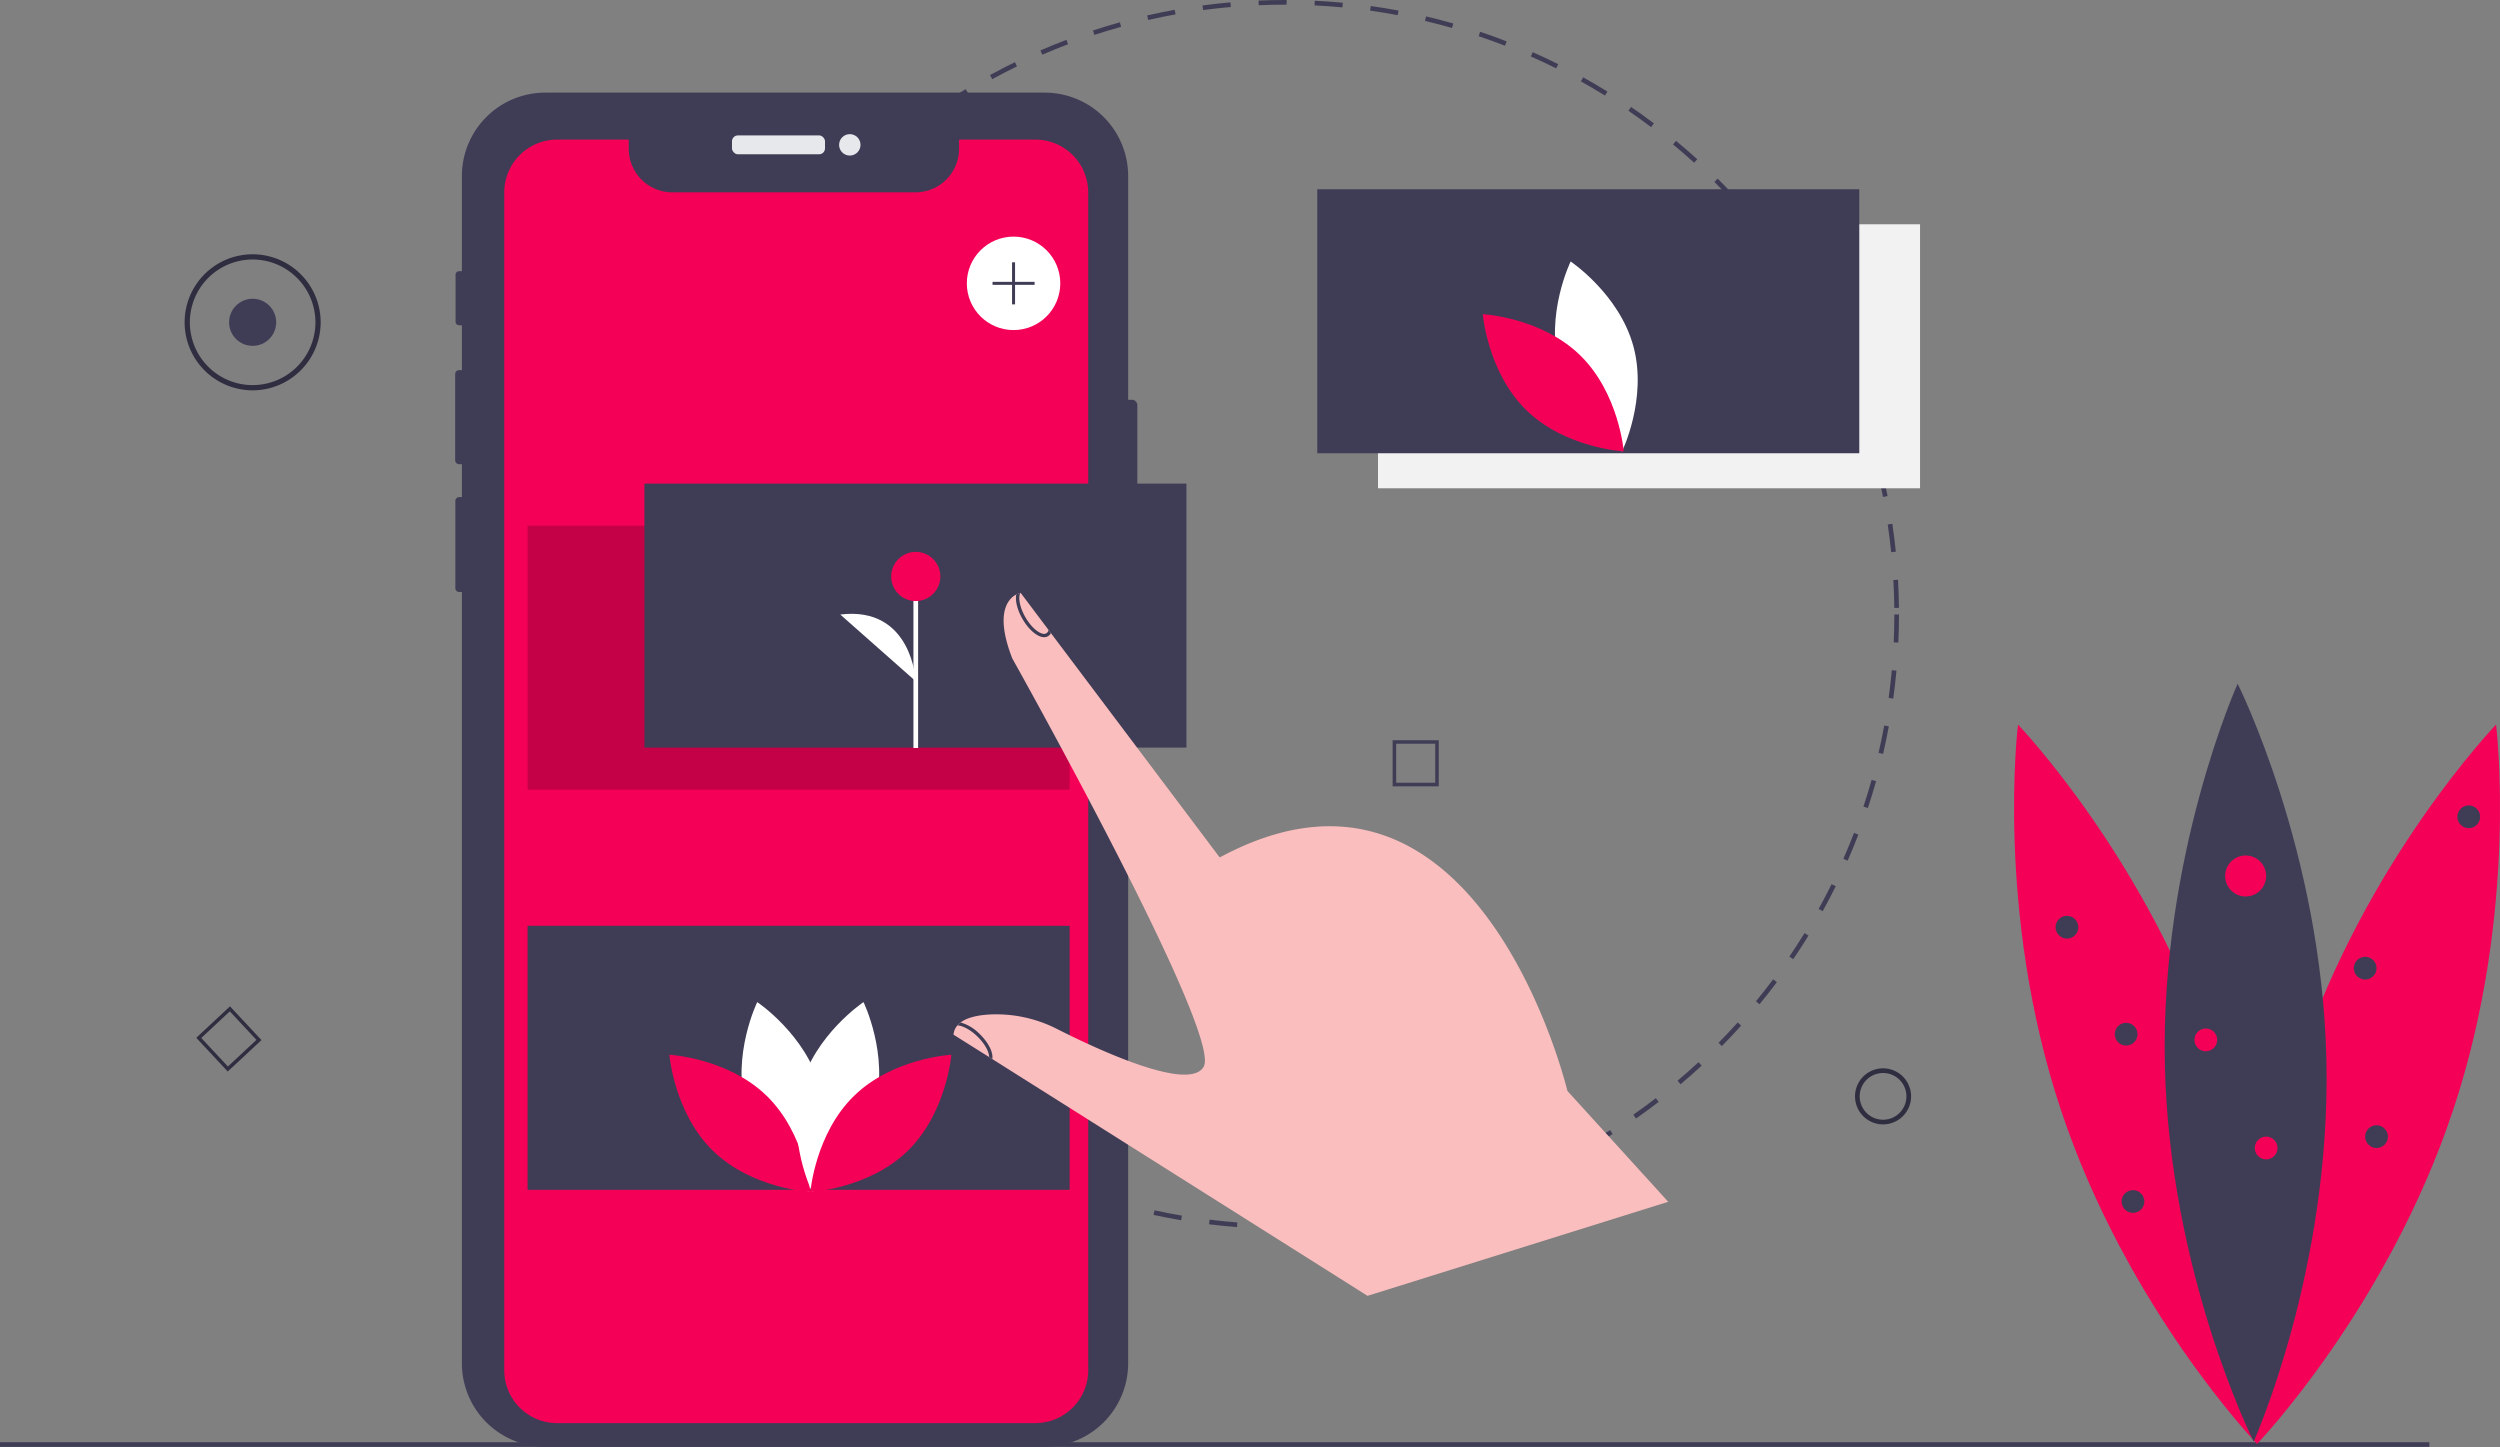
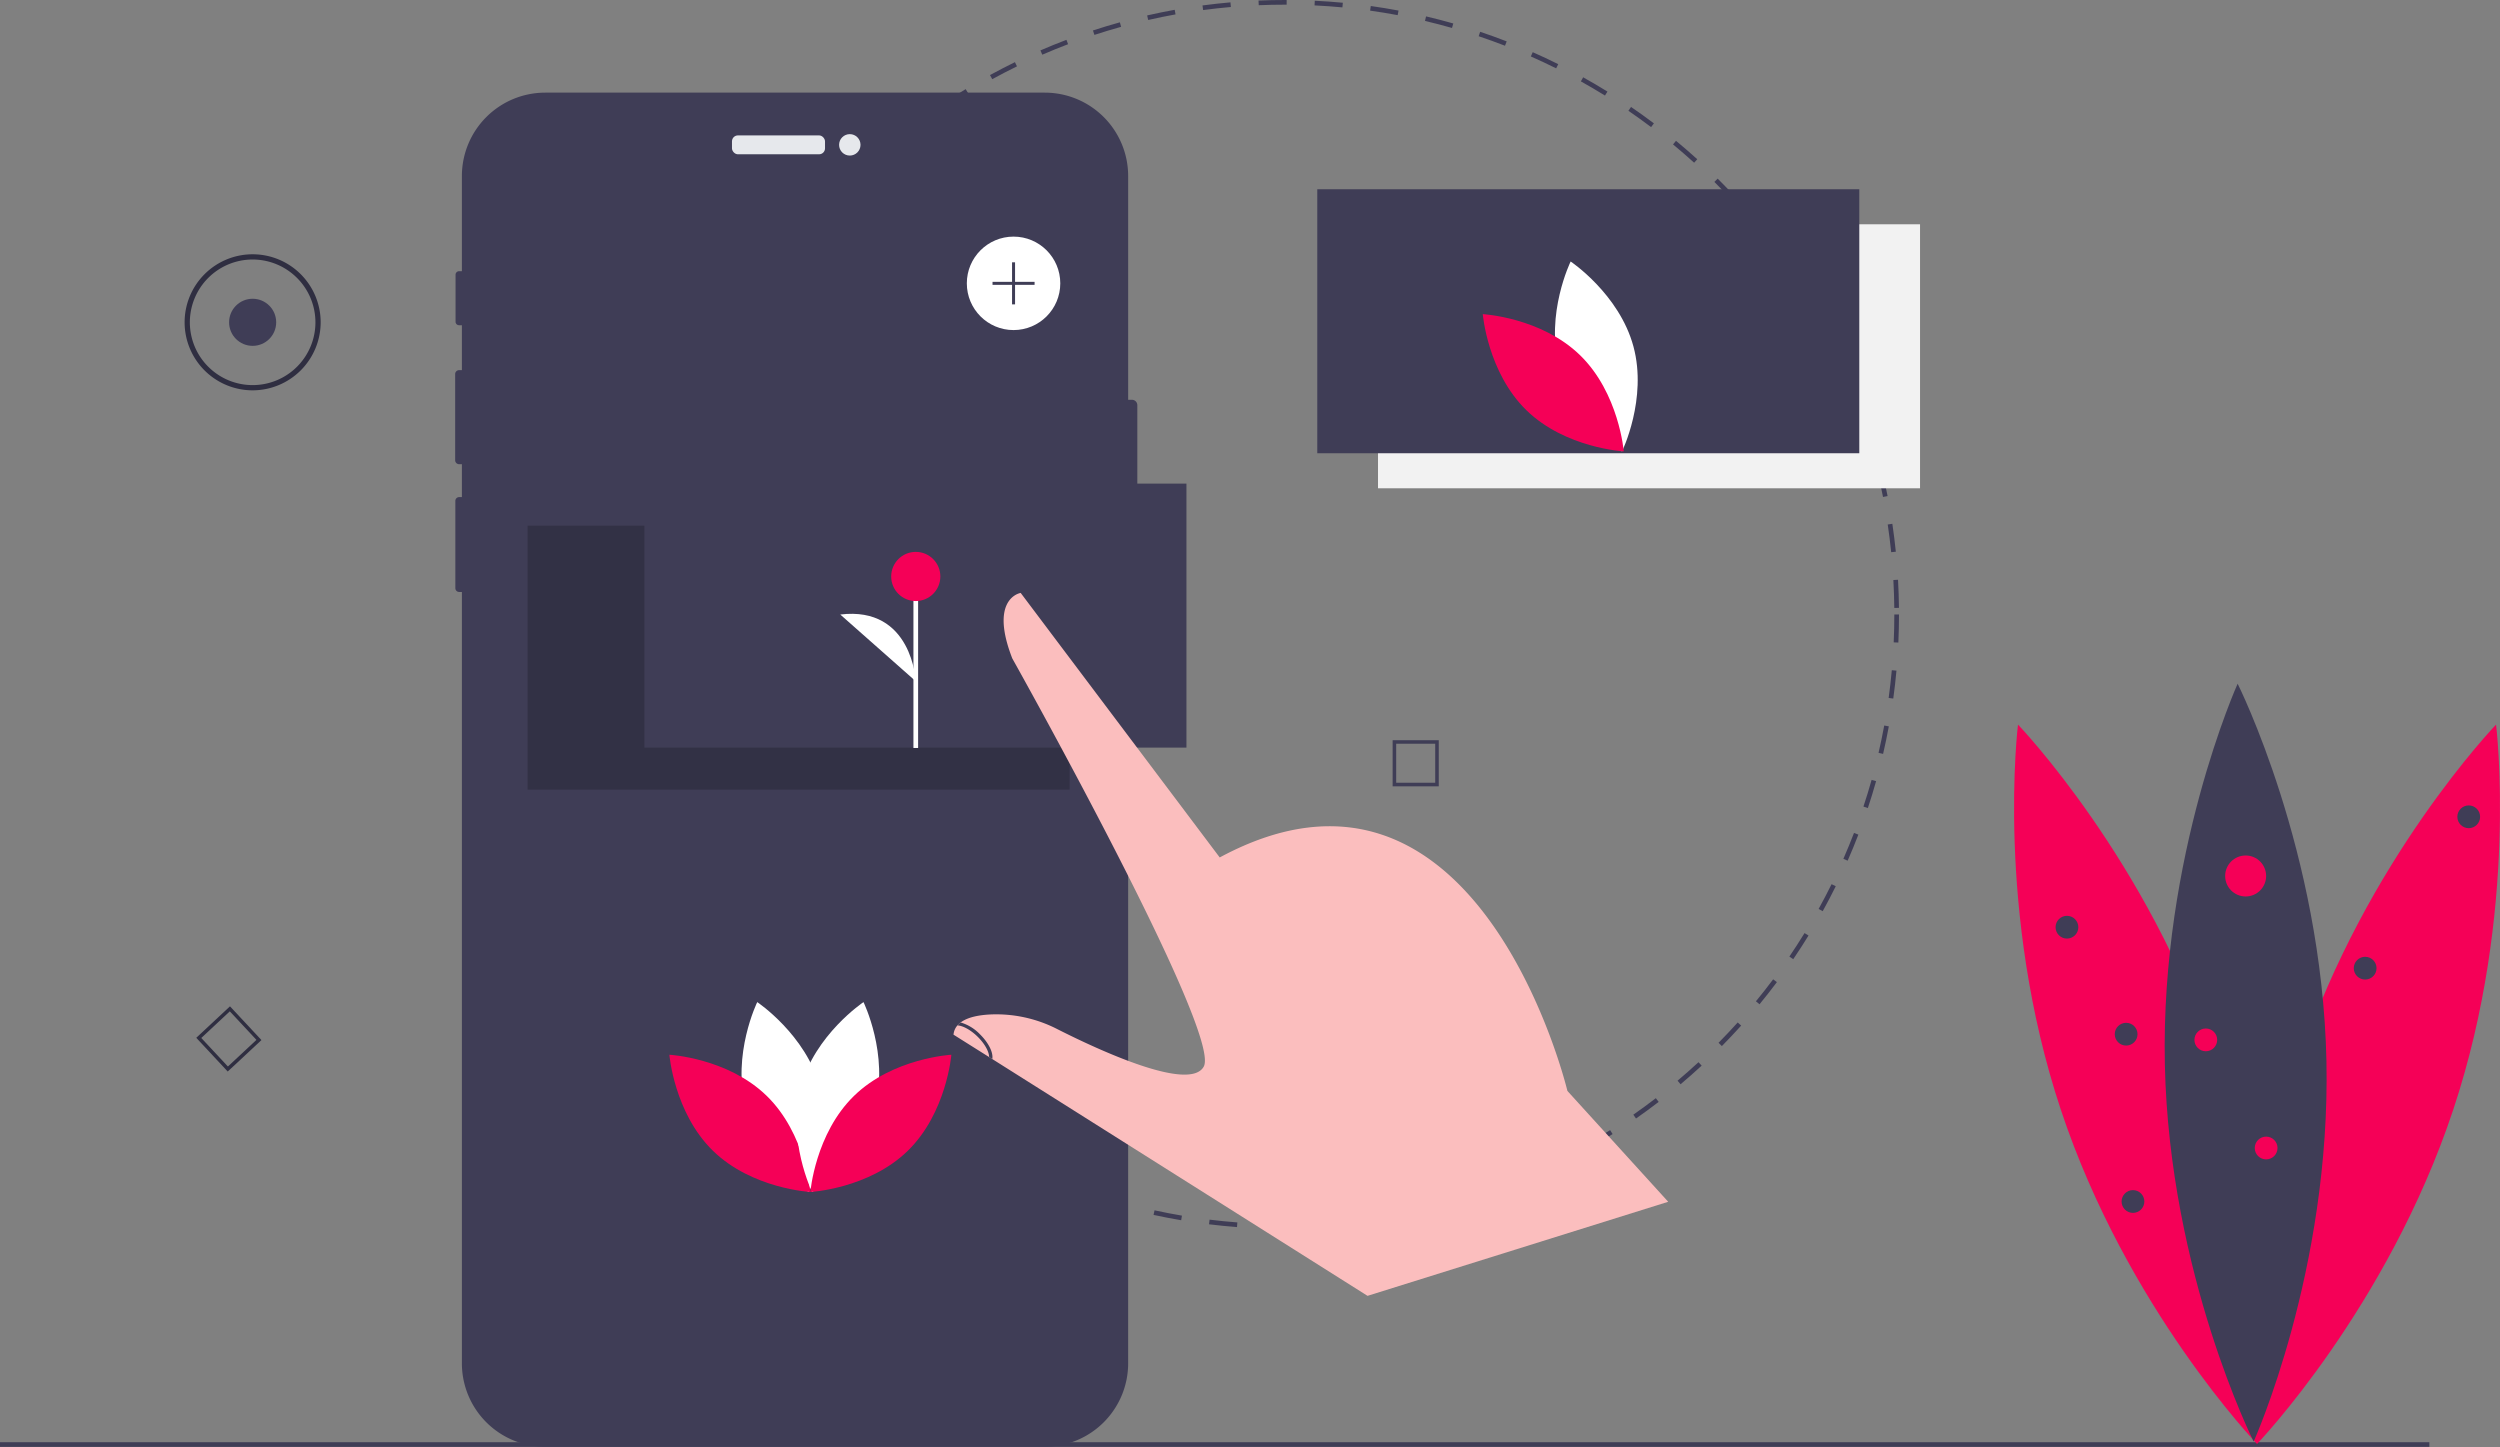
<svg xmlns="http://www.w3.org/2000/svg" id="ad97e2e6-c06f-4161-a008-15821dcd6927" data-name="Layer 1" width="1070.067" height="619.351" viewBox="0 0 1070.067 619.351">
  <rect x="0" y="0" width="1070.067" height="619.351" fill="#808080" stroke="none" />
  <title>drag</title>
  <path d="M614.786,666.325c-2.774,0-5.577-.044-8.328-.13l.062-1.998c3.95.123,7.981.157,11.95.103l.027,2Q616.645,666.324,614.786,666.325Zm15.745-.464-.117-1.996c3.956-.233,7.963-.562,11.909-.975l.209,1.988C638.556,665.295,634.519,665.626,630.531,665.861Zm-36.096-.312c-3.989-.306-8.021-.706-11.982-1.192l.244-1.984c3.932.481,7.932.88,11.891,1.183Zm60.039-2.199-.3-1.977c3.931-.597,7.892-1.289,11.77-2.06l.39,1.961C662.426,662.051,658.436,662.75,654.475,663.35Zm-83.935-.731c-3.941-.668-7.919-1.436-11.823-2.283l.424-1.955c3.875.842,7.822,1.604,11.733,2.266Zm107.548-3.962-.48-1.941c3.858-.954,7.738-2.009,11.532-3.134l.568,1.918C685.885,656.633,681.976,657.696,678.088,658.657Zm-131.076-1.146c-3.866-1.028-7.756-2.159-11.562-3.363l.603-1.906c3.778,1.194,7.638,2.316,11.474,3.336ZM701.17,651.809l-.656-1.889c3.744-1.302,7.51-2.709,11.194-4.184l.742,1.857C708.738,649.08,704.943,650.498,701.17,651.809Zm-177.146-1.566c-3.754-1.38-7.532-2.869-11.228-4.426l.776-1.844c3.667,1.545,7.416,3.022,11.142,4.393Zm199.475-7.368-.828-1.82c3.596-1.634,7.21-3.378,10.742-5.184l.91,1.781C730.764,639.471,727.122,641.228,723.499,642.875Zm-221.71-1.994c-3.609-1.72-7.231-3.549-10.766-5.438l.942-1.764c3.508,1.874,7.102,3.689,10.684,5.396Zm243.109-8.944-.99-1.736c3.448-1.968,6.891-4.036,10.229-6.148l1.068,1.689C751.841,627.87,748.373,629.955,744.898,631.936Zm-264.376-2.418c-3.433-2.042-6.87-4.195-10.216-6.399l1.101-1.67c3.32,2.188,6.731,4.324,10.138,6.351Zm284.699-10.439L764.076,617.44c3.247-2.269,6.487-4.645,9.631-7.061l1.219,1.586C771.759,614.4,768.493,616.793,765.221,619.079Zm-304.826-2.816c-3.228-2.345-6.453-4.801-9.585-7.302l1.248-1.562c3.108,2.481,6.309,4.919,9.512,7.245Zm323.903-11.846-1.289-1.529c3.026-2.554,6.038-5.215,8.953-7.91l1.357,1.469C790.383,599.162,787.348,601.843,784.298,604.417Zm-342.728-3.186c-3.006-2.633-5.993-5.371-8.877-8.14l1.385-1.443c2.862,2.748,5.826,5.466,8.81,8.079Zm360.401-13.161-1.424-1.404c2.79-2.827,5.55-5.753,8.201-8.695l1.486,1.338C807.563,582.274,804.782,585.221,801.971,588.07ZM424.198,584.558c-2.758-2.9-5.482-5.898-8.097-8.91l1.511-1.311c2.594,2.989,5.297,5.964,8.035,8.842Zm393.893-14.38-1.545-1.27c2.521-3.067,5.002-6.232,7.378-9.409l1.602,1.197C823.132,563.898,820.631,567.088,818.091,570.178ZM408.42,566.381c-2.477-3.13-4.916-6.361-7.25-9.604l1.623-1.168c2.316,3.218,4.736,6.425,7.195,9.532Zm424.1-15.497-1.654-1.123c2.23-3.284,4.415-6.664,6.492-10.048l1.705,1.047C836.968,544.169,834.767,547.576,832.52,550.884ZM394.369,546.855c-2.179-3.341-4.312-6.778-6.34-10.22l1.723-1.016c2.013,3.415,4.129,6.827,6.292,10.142Zm450.766-16.511-1.75-.967c1.92-3.475,3.785-7.043,5.546-10.606l1.793.887C848.95,523.248,847.069,526.843,845.135,530.344Zm-462.971-4.205c-1.865-3.525-3.674-7.143-5.375-10.75l1.809-.854c1.689,3.58,3.483,7.17,5.334,10.668Zm473.651-17.416-1.832-.803c1.594-3.64,3.124-7.367,4.549-11.078l1.867.717C858.964,501.299,857.421,505.055,855.815,508.723Zm-483.902-4.315c-1.533-3.68-3.001-7.444-4.364-11.19l1.88-.684c1.352,3.718,2.809,7.453,4.33,11.104Zm492.551-18.216-1.898-.629c1.248-3.761,2.426-7.604,3.5-11.426l1.926.541C866.908,478.529,865.721,482.403,864.464,486.192ZM363.697,481.809c-1.19-3.812-2.308-7.705-3.323-11.574l1.935-.508c1.007,3.84,2.117,7.704,3.298,11.486Zm507.286-18.795-1.948-.453c.896-3.854,1.714-7.791,2.434-11.698l1.967.361C872.71,455.163,871.885,459.128,870.982,463.014ZM357.588,458.52c-.834-3.906-1.589-7.886-2.243-11.83l1.973-.328c.65,3.915,1.399,7.864,2.227,11.74Zm517.752-19.184-1.982-.271c.538-3.917.992-7.911,1.351-11.872l1.992.18C876.34,431.365,875.882,435.389,875.341,439.336ZM353.647,434.77c-.472-3.959-.859-7.991-1.151-11.984l1.995-.146c.29,3.964.674,7.965,1.143,11.895Zm523.869-19.409-1.998-.09c.178-3.963.269-7.982.269-11.946h2C877.786,407.319,877.695,411.369,877.516,415.361Zm-525.626-4.602c-.068-2.452-.103-4.954-.104-7.435q0-2.309.04-4.608l2,.035q-.04,2.282-.04,4.573c0,2.462.035,4.945.103,7.38Zm523.882-10.225c-.041-3.965-.174-7.984-.394-11.946l1.996-.111c.222,3.992.355,8.042.397,12.036ZM354.3,386.812l-1.996-.125c.25-3.996.594-8.032,1.023-11.997l1.988.215C354.89,378.84,354.548,382.845,354.3,386.812Zm520.142-10.135c-.399-3.943-.896-7.932-1.477-11.858l1.979-.292c.584,3.956,1.085,7.975,1.488,11.948ZM356.873,363.059l-1.977-.306c.613-3.957,1.325-7.944,2.116-11.854l1.96.396C358.188,355.175,357.481,359.133,356.873,363.059ZM870.947,353.043c-.763-3.901-1.623-7.829-2.559-11.672l1.943-.473c.942,3.873,1.81,7.831,2.578,11.761ZM361.61,339.642l-1.94-.486c.971-3.874,2.047-7.779,3.197-11.609l1.915.575C363.642,331.922,362.574,335.798,361.61,339.642ZM865.295,329.828c-1.115-3.808-2.334-7.639-3.622-11.387l1.891-.65c1.299,3.777,2.527,7.638,3.651,11.475ZM368.495,316.728l-1.887-.663c1.329-3.781,2.764-7.58,4.265-11.291l1.854.75C371.238,309.207,369.814,312.977,368.495,316.728Zm489.033-9.495c-1.459-3.681-3.021-7.375-4.645-10.979l1.824-.821c1.636,3.633,3.21,7.355,4.68,11.063ZM377.472,294.531l-1.817-.835c1.67-3.638,3.448-7.286,5.284-10.842l1.777.917C380.894,287.3,379.129,290.92,377.472,294.531Zm470.269-9.036c-1.79-3.531-3.687-7.069-5.637-10.515l1.74-.985c1.966,3.473,3.876,7.038,5.68,10.596ZM388.449,273.266l-1.733-.998c1.995-3.464,4.099-6.932,6.254-10.306l1.686,1.076C392.517,266.386,390.428,269.828,388.449,273.266Zm447.542-8.535c-2.113-3.364-4.326-6.716-6.577-9.962l1.643-1.14c2.269,3.271,4.499,6.648,6.628,10.038ZM401.322,253.107l-1.635-1.152c2.306-3.27,4.716-6.529,7.167-9.688l1.58,1.226C406.002,246.627,403.609,249.862,401.322,253.107Zm421.064-7.992c-2.41-3.157-4.92-6.295-7.462-9.327l1.533-1.285c2.561,3.056,5.09,6.217,7.519,9.398ZM415.975,234.216l-1.522-1.297c2.587-3.039,5.284-6.064,8.015-8.991l1.462,1.364C421.22,228.197,418.543,231.2,415.975,234.216Zm391.07-7.408c-2.687-2.924-5.474-5.823-8.282-8.614l1.41-1.419c2.83,2.813,5.638,5.733,8.345,8.679Zm-374.765-10.064-1.398-1.43c2.86-2.798,5.819-5.564,8.795-8.221l1.332,1.492C438.055,211.222,435.118,213.967,432.28,216.744Zm357.818-6.78c-2.944-2.67-5.984-5.304-9.035-7.828l1.275-1.541c3.073,2.543,6.137,5.197,9.104,7.888Zm-340-9.132-1.263-1.551c3.093-2.519,6.29-5.003,9.502-7.384l1.191,1.606C456.341,195.867,453.168,198.332,450.098,200.832Zm321.582-6.107c-3.177-2.392-6.445-4.739-9.715-6.976l1.129-1.65c3.295,2.253,6.588,4.618,9.789,7.029Zm-302.399-8.11-1.116-1.659c3.311-2.228,6.719-4.409,10.13-6.484l1.039,1.709C475.948,182.24,472.566,184.405,469.28,186.615Zm282.659-5.391c-3.38-2.092-6.851-4.131-10.315-6.062l.973-1.747c3.492,1.945,6.989,4,10.396,6.107ZM489.668,174.213l-.96-1.755c3.502-1.917,7.094-3.776,10.674-5.527l.879,1.797C496.708,170.466,493.144,172.311,489.668,174.213Zm241.37-4.634c-3.559-1.773-7.204-3.486-10.835-5.091l.809-1.829c3.659,1.617,7.333,3.343,10.919,5.13Zm-219.948-5.844-.795-1.835c3.66-1.586,7.404-3.108,11.128-4.522l.71,1.87C518.438,160.651,514.722,162.161,511.09,163.735Zm198.052-3.834c-3.703-1.436-7.493-2.806-11.266-4.072l.637-1.896c3.801,1.276,7.62,2.656,11.352,4.104Zm-175.743-4.637-.623-1.9c3.801-1.246,7.679-2.419,11.525-3.486l.535,1.927C541.018,152.863,537.17,154.027,533.398,155.264ZM686.462,152.291c-3.814-1.087-7.705-2.1-11.563-3.01l.459-1.946c3.889.916,7.809,1.937,11.653,3.032ZM556.42,148.875l-.445-1.95c3.896-.89,7.866-1.701,11.797-2.41l.355,1.968C564.226,147.187,560.287,147.992,556.42,148.875Zm106.788-2.067c-3.895-.731-7.861-1.381-11.791-1.933l.277-1.98c3.96.556,7.958,1.211,11.883,1.948Zm-83.275-2.176-.265-1.982c3.959-.528,7.985-.973,11.967-1.319l.174,1.992C587.857,143.667,583.862,144.107,579.933,144.632Zm59.616-1.147c-3.939-.371-7.949-.657-11.919-.849l.098-1.998c3.999.194,8.039.482,12.009.856Zm-35.814-.929-.084-1.998c3.676-.153,7.422-.231,11.136-.232l.905.001-.006,2-.899-.001C611.101,142.326,607.382,142.403,603.734,142.555Z" transform="translate(-64.967 -140.325)" fill="#3f3d56" />
-   <path d="M870.967,621.596a12,12,0,1,1,12-12A12.014,12.014,0,0,1,870.967,621.596Zm0-22a10,10,0,1,0,10,10A10.011,10.011,0,0,0,870.967,599.596Z" transform="translate(-64.967 -140.325)" fill="#2f2e41" />
  <path d="M551.769,313.734v65.68a2.296,2.296,0,0,1-2.29,2.29h-1.63v342.15a35.702,35.702,0,0,1-35.7,35.7H298.359a35.693,35.693,0,0,1-35.69-35.7v-330.15h-1.18a1.618,1.618,0,0,1-1.62-1.61v-37.38a1.62,1.62,0,0,1,1.62-1.62h1.18v-14.08h-1.19a1.696,1.696,0,0,1-1.69-1.7v-36.87a1.694,1.694,0,0,1,1.69-1.69h1.19v-19.22h-1.21a1.498,1.498,0,0,1-1.5-1.5v-20.12a1.507,1.507,0,0,1,1.5-1.51h1.21v-40.74a35.691,35.691,0,0,1,35.69-35.69H512.149a35.7,35.7,0,0,1,35.7,35.69v95.78h1.63A2.296,2.296,0,0,1,551.769,313.734Z" transform="translate(-64.967 -140.325)" fill="#3f3d56" />
  <rect x="313.306" y="57.956" width="39.823" height="8.086" rx="2.542" fill="#e6e8ec" />
  <circle cx="363.738" cy="61.999" r="4.587" fill="#e6e8ec" />
-   <path d="M530.754,222.724v504.09a22.65,22.65,0,0,1-22.65,22.64h-204.65a22.611,22.611,0,0,1-22.65-22.64V222.724a22.649,22.649,0,0,1,22.65-22.65h30.63v3.93a18.65,18.65,0,0,0,18.65,18.65h104.08a18.65,18.65,0,0,0,18.65-18.65v-3.93h32.64A22.643,22.643,0,0,1,530.754,222.724Z" transform="translate(-64.967 -140.325)" fill="#f50057" />
  <rect x="225.828" y="225" width="232" height="113" opacity="0.2" />
  <rect x="589.828" y="96" width="232" height="113" fill="#f2f2f2" />
  <rect x="225.828" y="396.279" width="232" height="113" fill="#3f3d56" />
  <circle cx="433.828" cy="121.279" r="20" fill="#fff" />
  <polygon points="442.828 120.636 434.47 120.636 434.47 112.279 433.185 112.279 433.185 120.636 424.828 120.636 424.828 121.922 433.185 121.922 433.185 130.279 434.47 130.279 434.47 121.922 442.828 121.922 442.828 120.636" fill="#3f3d56" />
  <rect x="563.828" y="81" width="232" height="113" fill="#3f3d56" />
  <path d="M732.361,297.195c6.073,22.45,26.875,36.354,26.875,36.354s10.955-22.495,4.882-44.945S737.243,252.25,737.243,252.25,726.288,274.745,732.361,297.195Z" transform="translate(-64.967 -140.325)" fill="#fff" />
  <path d="M741.285,292.37c16.665,16.223,18.7,41.16,18.7,41.16s-24.984-1.364-41.648-17.587-18.7-41.16-18.7-41.16S724.62,276.148,741.285,292.37Z" transform="translate(-64.967 -140.325)" fill="#f50057" />
  <path d="M384.203,614.195c6.073,22.45,26.875,36.354,26.875,36.354S422.033,628.054,415.96,605.604,389.085,569.25,389.085,569.25,378.13,591.745,384.203,614.195Z" transform="translate(-64.967 -140.325)" fill="#fff" />
  <path d="M393.127,609.37c16.665,16.223,18.7,41.16,18.7,41.16s-24.984-1.364-41.648-17.587-18.7-41.16-18.7-41.16S376.462,593.148,393.127,609.37Z" transform="translate(-64.967 -140.325)" fill="#f50057" />
  <path d="M439.452,614.195c-6.073,22.45-26.875,36.354-26.875,36.354S401.621,628.054,407.694,605.604,434.569,569.25,434.569,569.25,445.525,591.745,439.452,614.195Z" transform="translate(-64.967 -140.325)" fill="#fff" />
  <path d="M430.528,609.37c-16.665,16.223-18.7,41.16-18.7,41.16s24.984-1.364,41.648-17.587,18.7-41.16,18.7-41.16S447.192,593.148,430.528,609.37Z" transform="translate(-64.967 -140.325)" fill="#f50057" />
  <path d="M680.794,476.886H661.053V457.145H680.794Zm-18.223-1.519h16.704v-16.704H662.572Z" transform="translate(-64.967 -140.325)" fill="#3f3d56" />
  <path d="M162.438,598.966,148.973,584.53l14.436-13.465L176.874,585.501Zm-11.319-14.362,11.394,12.215L174.728,585.426l-11.394-12.215Z" transform="translate(-64.967 -140.325)" fill="#2f2e41" />
  <circle cx="108.138" cy="137.956" r="10.079" fill="#3f3d56" />
  <path d="M173.104,307.397a29.116,29.116,0,1,1,29.116-29.116A29.149,29.149,0,0,1,173.104,307.397Zm0-55.992a26.876,26.876,0,1,0,26.876,26.876A26.907,26.907,0,0,0,173.104,251.405Z" transform="translate(-64.967 -140.325)" fill="#2f2e41" />
  <rect y="617.311" width="1039.828" height="2" fill="#3f3d56" />
  <rect x="275.828" y="207" width="232" height="113" fill="#3f3d56" />
  <rect x="390.975" y="245.744" width="2" height="74.411" fill="#fff" />
  <circle cx="391.975" cy="246.744" r="10.523" fill="#f50057" />
  <path d="M456.942,431.93S455.439,399.598,424.622,403.356" transform="translate(-64.967 -140.325)" fill="#fff" />
  <path d="M779,654.72l-128.691,40.261L490.221,593.962l-.007-.007-.525-.324-.086-.057-1.273-.798L473.088,583.185c.029-.259.065-.51.115-.755a6.905,6.905,0,0,1,1.567-3.199,7.695,7.695,0,0,1,.906-.906h.007c.144-.122.295-.244.453-.359q.237-.183.496-.345c2.948-1.977,7.391-2.818,12.021-3.07a57.215,57.215,0,0,1,28.851,6.255c17.995,9.102,56.674,27.011,62.706,16.04,7.908-14.379-81.96-174.704-81.96-174.704-7.398-19.016-1.984-25.228,1.409-27.183.101-.058.201-.115.295-.165a8.366,8.366,0,0,1,1.114-.474,5.15,5.15,0,0,1,.611-.18,1.391,1.391,0,0,1,.165-.036l11.92,15.846.18.237.64.856.194.259L587.041,507.336c110.718-59.673,148.822,99.934,148.822,99.934Z" transform="translate(-64.967 -140.325)" fill="#fbbebe" />
-   <path d="M514.78,411.299a3.125,3.125,0,0,1-2.897,1.761,4.592,4.592,0,0,1-1.179-.158c-2.674-.719-5.773-3.652-8.088-7.657-2.258-3.911-3.185-7.844-2.66-10.454a8.366,8.366,0,0,1,1.114-.474,5.15,5.15,0,0,1,.611-.18c-.927,1.819-.374,5.953,2.186,10.389,2.092,3.631,4.925,6.377,7.204,6.981a1.957,1.957,0,0,0,2.696-1.56l.18.237.64.856Z" transform="translate(-64.967 -140.325)" fill="#3f3d56" />
  <path d="M489.689,593.631l-.086-.057-1.273-.798c.007-2.049-1.546-5.406-4.975-8.778-2.897-2.825-6.262-4.68-8.584-4.767a7.695,7.695,0,0,1,.906-.906h.007c.144-.122.295-.244.453-.359a18.745,18.745,0,0,1,8.225,5.004C488.129,586.672,490.199,590.892,489.689,593.631Z" transform="translate(-64.967 -140.325)" fill="#3f3d56" />
  <path d="M1012.706,593.514c28.252,85.025,18.33,164.858,18.33,164.858s-55.727-58.02-83.979-143.045-18.33-164.858-18.33-164.858S984.455,508.489,1012.706,593.514Z" transform="translate(-64.967 -140.325)" fill="#f50057" />
  <path d="M1049.366,593.514c-28.252,85.025-18.33,164.858-18.33,164.858s55.727-58.02,83.979-143.045,18.33-164.858,18.33-164.858S1077.617,508.489,1049.366,593.514Z" transform="translate(-64.967 -140.325)" fill="#f50057" />
  <path d="M1060.744,594.433c1.894,89.576-31.152,162.922-31.152,162.922s-36.117-71.884-38.01-161.46,31.152-162.922,31.152-162.922S1058.851,504.857,1060.744,594.433Z" transform="translate(-64.967 -140.325)" fill="#3f3d56" />
  <circle cx="961.197" cy="374.944" r="8.769" fill="#f50057" />
  <circle cx="944.146" cy="445.096" r="4.872" fill="#f50057" />
  <circle cx="884.711" cy="396.866" r="4.872" fill="#3f3d56" />
  <circle cx="1056.682" cy="349.611" r="4.872" fill="#3f3d56" />
  <circle cx="910.044" cy="442.66" r="4.872" fill="#3f3d56" />
  <circle cx="1012.349" cy="414.405" r="4.872" fill="#3f3d56" />
  <circle cx="912.967" cy="514.274" r="4.872" fill="#3f3d56" />
-   <circle cx="1017.221" cy="486.506" r="4.872" fill="#3f3d56" />
  <circle cx="969.966" cy="491.377" r="4.872" fill="#f50057" />
</svg>